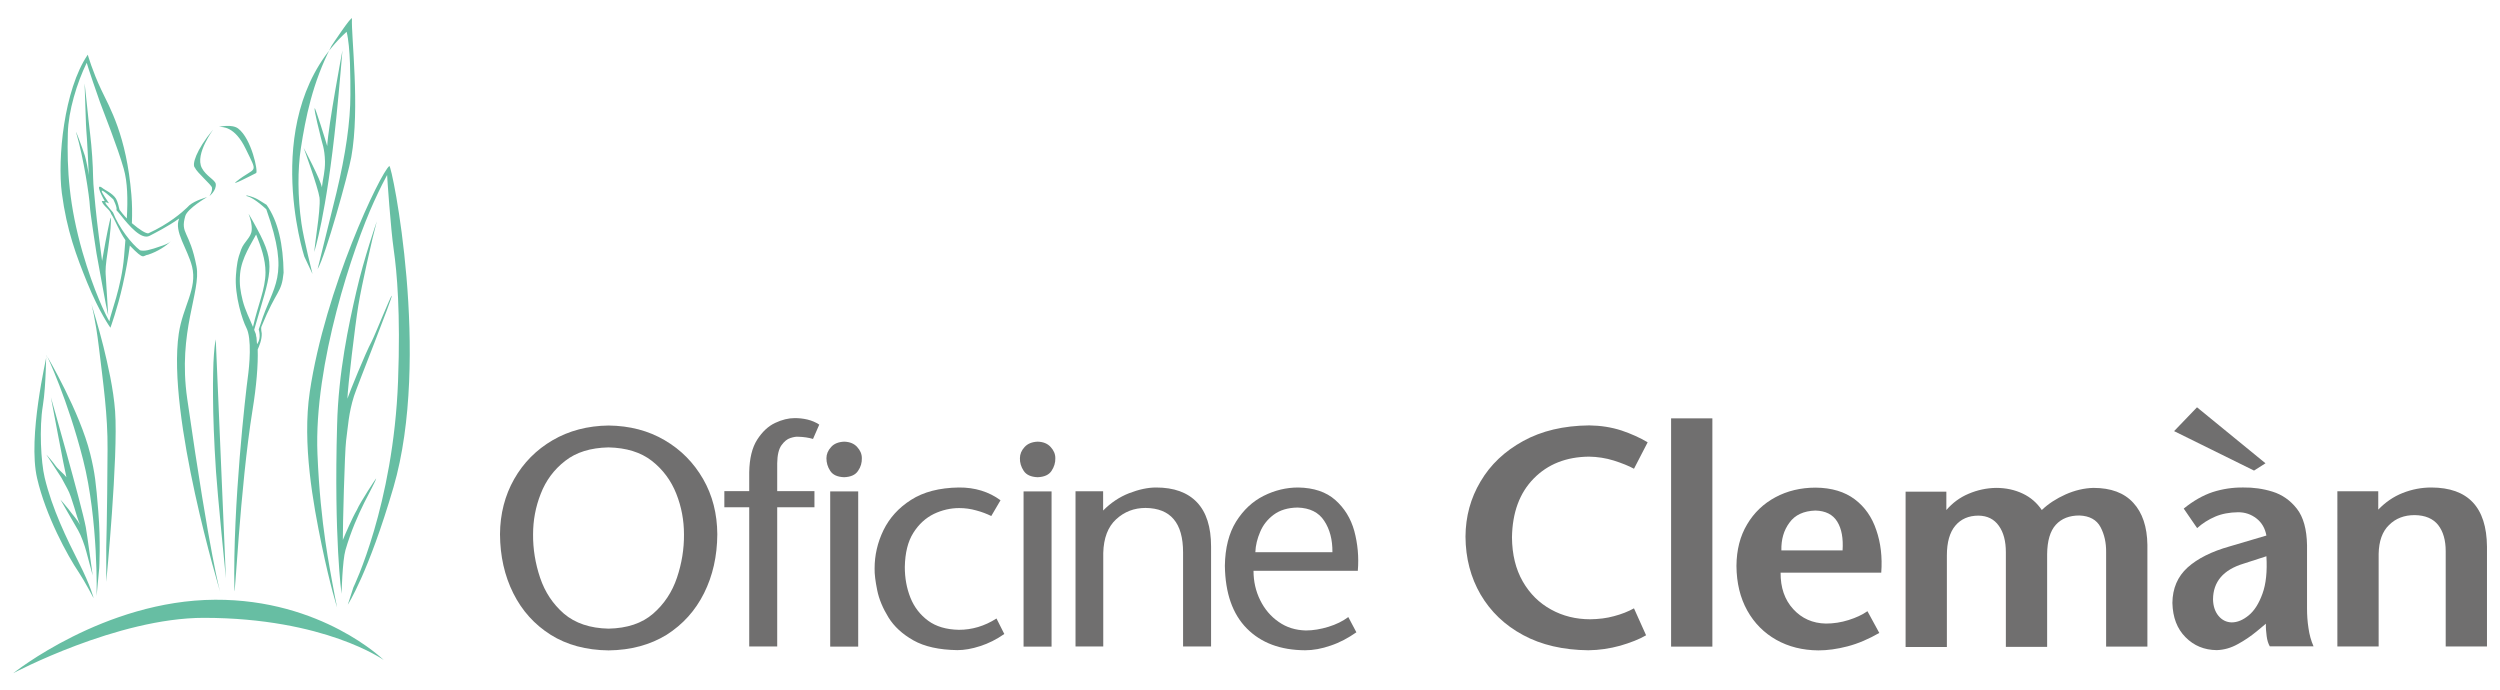
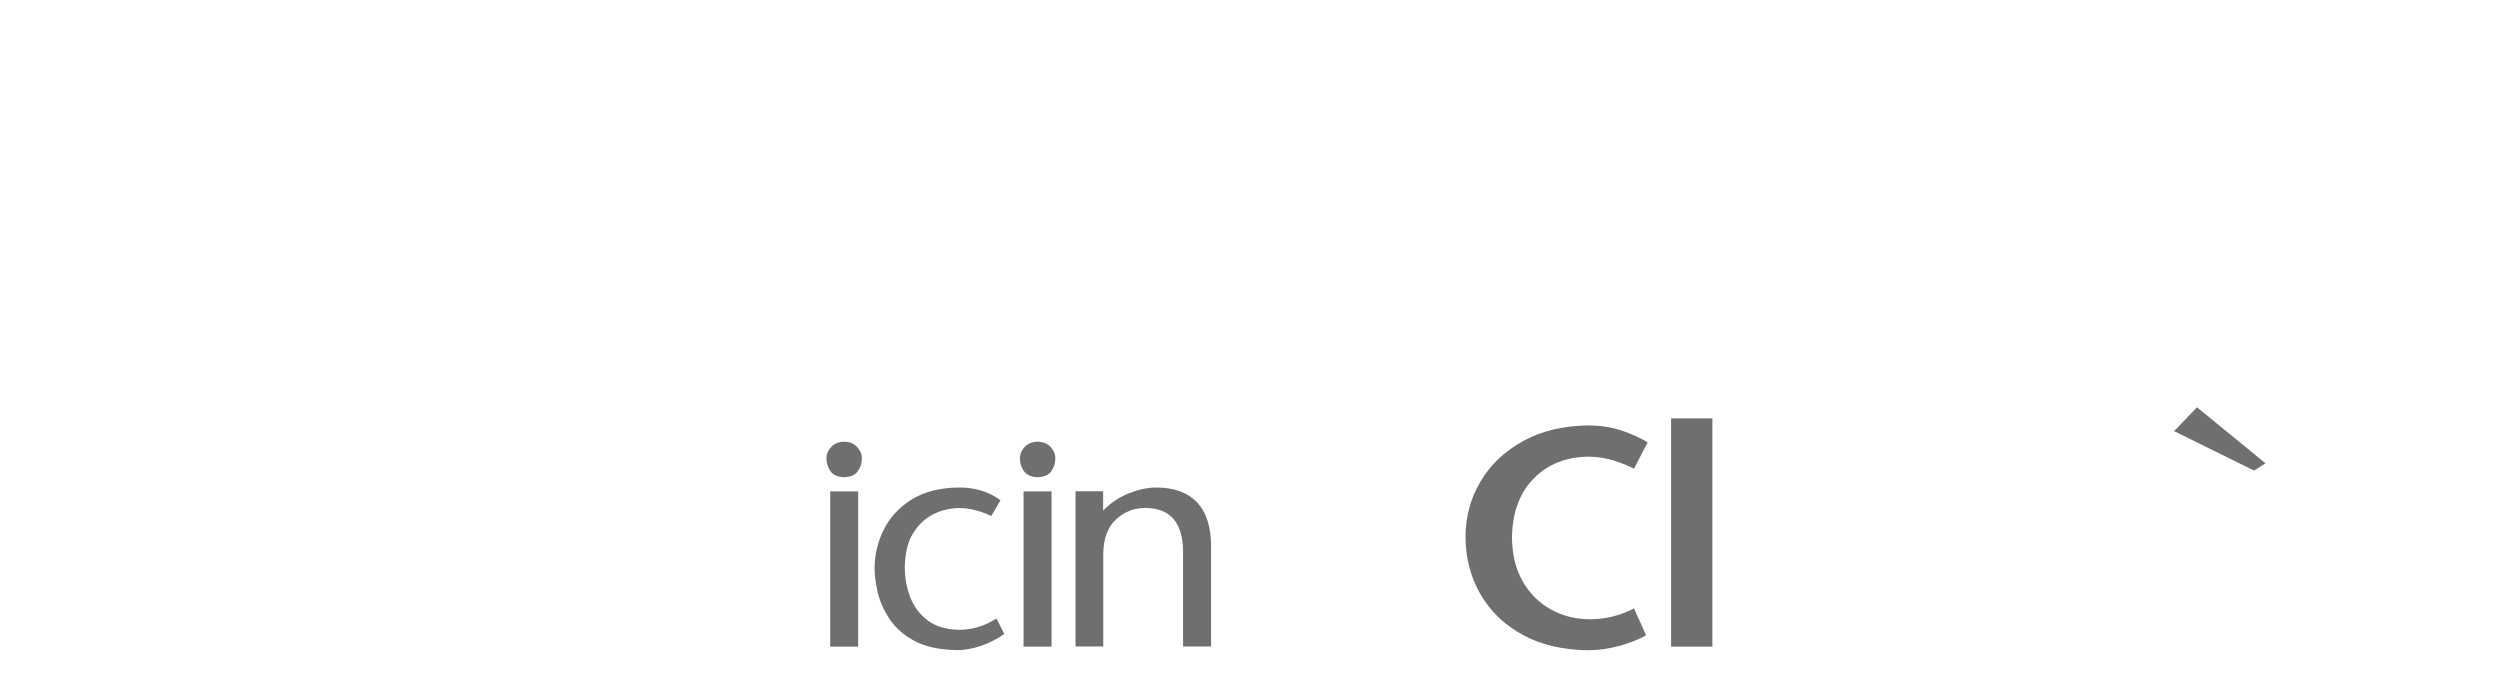
<svg xmlns="http://www.w3.org/2000/svg" xmlns:xlink="http://www.w3.org/1999/xlink" version="1.0" id="Livello_1" x="0px" y="0px" viewBox="0 0 1920 530" enable-background="new 0 0 1920 530" xml:space="preserve">
  <g>
    <defs>
-       <rect id="SVGID_1_" x="10.2" y="14.1" width="1899.8" height="503" />
-     </defs>
+       </defs>
    <clipPath id="SVGID_00000044175712601207041010000003455450440237441927_">
      <use xlink:href="#SVGID_1_" overflow="visible" />
    </clipPath>
    <path clip-path="url(#SVGID_00000044175712601207041010000003455450440237441927_)" fill="#67BEA3" d="M81.2,211.4l1.9,30.8l-1.9-9   c0,0-6.7-36-7.1-38.7c-0.4-2.8-4.9-31.2-5.1-36.4c-0.3-6.8-4.7-36.6-10.4-55.9c-1.4-4.8,4.6,11.2,6.6,17.4c0.9,2.9,2.6,11.6,3,14.9   c-0.1-3.7-1.5-31.4-1.9-34.2c-0.3-2-0.9-25.6-1.3-35c-0.4-7,2.8,26.4,4.2,37.4c1.3,10.7,2.2,24.3,2.3,33.5   c0.1,6.6,1.2,14.7,1.8,22.4c1.1,12,4.2,35.1,5.1,41.8c0.8-3.8,1.6-10,4.2-22.8c2.5-12.1,2.6-11.8,2.6-8.3c-0.1,7.7-1.5,17-3.4,30   C80.7,207.4,81.2,211.4,81.2,211.4 M79.4,266c3.4,13.9,7.7,32.4,9,49.8c2.5,34.7-6.8,131.1-6.8,131.1l0-26.8c0,0,0.7-21.7,1-75.1   c0.2-26.2-3.3-50.3-6.7-78.7c-2.6-21.6-5.7-32.8-5.7-32.8S76,252.1,79.4,266 M165.9,362.3c0.9,14.6,7.6,81.9,7.6,81.9l-7.8-183.6   c0,0-0.8,3-1.4,11.6c-0.3,3.7-0.5,8.4-0.6,14.3c-0.1,5.2-0.2,11.3-0.1,18.5C163.7,319.3,164.3,338.4,165.9,362.3 M247.1,418.8   c-6.6-31.9-15.1-78-9.2-117.8c11.8-79.4,54.2-168.1,61.1-173.5c1.9-1.5,32.2,147.1,3.2,246.7c-19.3,66.1-35.1,90.2-35.1,90.2   l4.3-13.3c0,0,30.7-63,34.3-158.3c2-52.6-0.9-84.2-3.3-100.9c-2.4-16.7-5-55.1-5.1-57.5c-1.7,3.1-5.3,10-10.1,20.5   c-16,35.1-46.2,124.7-43.4,193.6c2.3,56,10,89.6,11.4,98.9c0.6,4,3.7,19.1,3.7,19.1S253.7,450.6,247.1,418.8 M273.7,223.8   c5.8-25.5,15.7-53.8,15.7-53.8l-3.3,13.1c0,0-8.2,34.9-10.9,51.5c-2.5,15.2-8.1,62.4-8.4,71.6c1.7-5,13.8-35,18.6-43.9   c2.4-4.4,15-36.1,15.5-35.2c0.7,1.1-26.7,69.8-29,77c-4.2,13.2-4.6,23.4-6.1,34.4c-1.1,8.7-2.6,66.9-2.5,76.2   c1.9-4.6,7.2-17,10.8-23.1c2.2-5.4,14.9-24.7,14.8-24.2c-1.5,5.7-15.2,26-23.6,55.1c-2.3,7.8-3,33.5-3,33.5s-5.9-42.5-3.4-129.8   C259.9,285.9,267.8,249.3,273.7,223.8 M196.7,132.9c-4.2,2.1-19.9,10.3-15.3,6.6c15.3-12.3,17.2-4.7,7.3-25.2   c-8.5-17.6-17.9-16.7-20.5-16.9c0,0,10-2.3,14.7,1.3C193.2,106.5,198.4,132,196.7,132.9 M196.5,257.5c0.2,0.6,0.3,1.2,0.4,1.8   C196.9,258.6,196.8,257.9,196.5,257.5 M155,129c3.2,6.2,10.3,9.2,10.7,12.3c0.6,5.1-4.9,9.3-4.9,9.3s2.5-3.5,2-6.5   c-0.4-2.2-11.6-11.6-13-15.2c-2.7-2.1,0.7-13.5,13.7-29.2C164.4,98.9,149.4,118.2,155,129 M195.2,253.3l0.3,0.8   c0.7,1.9,1.1,2.3,1.1,3.4c0.2,0.4,0.4,1,0.4,1.8c0.3,2.3,0.2,5.7,0.6,4.8c1.3-2,2.7-5.3,1.1-11.1c0.5-1.3,0.9-2.8,1.4-4.1   c9.4-30.4,23.2-35,4.4-88.2c-7.6-7-12.4-9.6-15.4-10.2c0.1-0.3,0.4-0.5,0.7-0.4c7.7,1.9,9.5,4,14.9,7.2   c8.9,12.5,12.8,30.5,13.1,52.1c-1.6,16.2-5.2,12.4-17,41.4c-0.6,1.5,0.2,5.2,0.2,5.2c0.2,5.1-2.1,10.1-3.1,12.4   c0.4,11.5-1,28.5-3.9,46.1c-9.8,60.8-13.8,151.5-14,138.3c-1.3-65,8.8-152,10.3-162.9c1.2-8.7,3.3-29.9-1.2-38.4   c-2.7-5.1-9.1-24.3-7.9-40.2c0.6-7.8,1.2-12.4,4-19.7c2.3-6.1,7.7-9.2,8.1-14.8c0.3-4.2-0.8-8.5-2.4-12.6l0.8,1.3   c2.1,3.6,4,6.9,5.6,10C212.8,204,207.8,209.2,195.2,253.3 M196.7,180.1c-3.3,6.5-11.2,17.8-12.3,30.1c-0.7,8.1,0.2,13.3,2,20.7   c2,7.7,5.3,13.8,7.9,20.2c3.6-16.5,9.6-29.1,9.6-41.9C203.9,199,200.4,189.4,196.7,180.1 M233.7,197l6.3,13.4   c0,0-6.8-26.8-8.5-38.9c-2.9-20.2-3-41.3-0.4-57.9c3.5-22.4,8.7-49.8,23.4-78.2c0.3-0.5,16-24.2,15.8-21.1   c-0.7,13.1,6.3,68.5-0.5,106.3c-2.4,13.3-19.8,76.1-25.9,86.1l14.5-58.7c7.1-29.6,10.7-54.9,10.7-75c0-12.3,0.1-36.7-2.9-48.6   C198.1,86.7,233.7,197,233.7,197 M258.3,90.3c-7.8,76-17,103.2-17,103.2s1.8-15,2.5-19.7c0.7-4.8,2.2-17.5,1.6-22   c-1.1-7.9-12.2-38.3-12.2-38.3s13.3,25,14,30.4c0.8-7.1,2.5-12,2.4-19.9c-0.2-10-2.5-15-3.1-18c-0.6-2.9-5.5-21.2-4.8-22.9   c0.3-0.9,8.8,26,9.6,29.1c0.8-15.6,11.7-73.5,11.7-73.5S260.6,67.8,258.3,90.3 M60.6,432.2c9.3,18.4,11.3,27.2,11.3,27.2   s-7-13.3-11.3-19.7c-8.8-13-25.5-43.7-32.1-72.4c-7.4-32,7.4-92.8,7.2-94.1c-0.5-3.3-0.1,21.7-2.8,38.4   c-2.8,16.8-1.5,43.1,1.4,55.2C40.1,391,51.3,413.8,60.6,432.2 M69.3,348.6c3.6,14.6,4.4,22.1,6.2,44.2c1.9,23.1,0.7,43.5,0.7,43.5   l-2,21.4c0,0,1.5-58-10.4-104.7c-11.9-46.7-27.6-79.4-27.6-79.4S61.3,316.1,69.3,348.6 M65.9,404.9c0.7,3.5,5.3,37.1,5.3,37.1   s-3.7-13.7-4.9-18.3c-1.2-4.7-4-12.5-6.3-16.4c-4.6-7.9-13.6-23.6-13.6-23.6s4.7,5.3,6.1,7.2c4.2,5.7,6.3,7.5,9,12.2   c-3-6.8-6.1-21.2-9.7-27.6c-4.4-7.9-3.9-7.6-5.6-10.1c-1.6-2.5-8.4-12.8-10.5-16.1c-0.5-0.8,5.7,6.4,7.1,8.6c2,2.8,6.3,6,8.2,8.6   c-1.4-5.3-11.9-61.3-11.9-61.3S62.7,387.9,65.9,404.9 M165.2,460.6c81.9-0.4,129.5,46.3,129.5,46.3s-45.2-32.3-138.1-32.4   C90.1,474.5,10.2,517,10.2,517S80,461,165.2,460.6 M97.4,167.8C98.2,153,98,140,95,129.5c-4.8-16.9-15-42.2-18.2-51   c-1.5-4-9.6-27.7-10.2-30.3c-7.5,15.4-14.1,37-14.5,54c-0.8,28.5,1.1,55.8,11.2,91.2c8.8,30.4,18.2,49.3,20.7,53.4   c0.7-5.4,9.4-26.4,11.3-50l1-12.4c-4.8-6.9-8.2-16.2-10.9-20c-1-3.7-5.9-5.9-7.2-9.8c0-0.5,1.5,0,2.2-0.2c0,0-9.2-16.1-0.9-9.4   c0.7,0.7,6.7,3.3,9.3,7.2c2,3.1,2.6,8,3,8.9C92.3,161.9,95.7,166.1,97.4,167.8 M66.9,216.9c-8.2-20.3-15.6-39.7-19.4-68.6   c-3.4-26.3,1.5-79.2,19.9-106.3c0,0,3.7,12.9,10.3,26.8c6.6,13.9,19.4,35.3,23.2,80.7c0.6,7.1,0.7,14.3,0.4,21.9   c6.1,5.2,10.7,8,12.6,7.8c15.7-7.1,26.2-16.3,29.7-19.7c0.6-0.7,1.2-1.3,1.8-1.8c4.4-3.8,13.6-6.3,13.6-6.3c0,0-15,8.7-16.7,14.5   c-4,14,3.3,11,8.6,38.6c3.7,19.5-14.6,49.7-7.1,101.8c17.7,123.2,25.4,148.6,25.4,148.6S128,319,137.3,256.2   c3.1-20.9,14.4-34.5,10.2-51.5c-3.4-13.6-14.1-27-9.9-36.9c-8.8,6.3-19.3,11.5-22.7,13.3c-6.3,3.4-15.9-7.9-21.9-15.5   c-0.4-0.6-3.1-3.7-3.6-4.2c0.9-1.9-2.4-8.3-2.4-8.3c-18.5-16.9-2.1,3.7-3.5,3c-5.9-2.8-0.4,2.5,3.3,7.1c4.4,11.5,14.4,24.3,20.7,29   c3.3,0.9,6.9,0.1,17.4-3.6c3.5-1.3,4.9-2,6.4-3.4c-3.9,3.9-10.3,8-17.5,10.4c-4.5,0.5-2.5,5-14.1-7c-1.2,9.5-3,19.6-5.5,30.6   c-4,17.8-9.4,32.5-9.4,32.5S76.4,240.2,66.9,216.9" />
    <path clip-path="url(#SVGID_00000044175712601207041010000003455450440237441927_)" fill="#706F6F" d="M467.4,499.5   c-17.2-0.2-32.1-4.2-44.5-12c-12.5-7.9-22-18.5-28.7-31.9c-6.7-13.4-10.1-28.5-10.2-45.3c0.1-15.7,3.8-29.9,10.9-42.4   c7.1-12.5,17-22.5,29.5-29.8c12.5-7.3,26.9-11.1,43-11.3c16.2,0.2,30.5,3.9,43.1,11.3c12.5,7.3,22.3,17.3,29.5,29.8   c7.2,12.5,10.8,26.7,10.9,42.4c-0.1,16.8-3.5,31.9-10.2,45.3c-6.7,13.4-16.3,24-28.7,31.9C499.5,495.2,484.6,499.3,467.4,499.5    M467.4,482.8c14.3-0.3,25.7-4.1,34.2-11.5c8.5-7.4,14.6-16.6,18.3-27.6c3.7-11,5.5-22.1,5.4-33.3c0-10.7-1.9-21.1-5.9-31.2   c-4-10.1-10.2-18.5-18.7-25.2c-8.6-6.7-19.7-10.1-33.4-10.4c-13.7,0.3-24.8,3.7-33.3,10.4c-8.6,6.7-14.8,15.1-18.7,25.2   c-4,10.1-5.9,20.5-5.9,31.2c-0.1,11.2,1.7,22.3,5.4,33.3c3.7,11,9.8,20.2,18.3,27.6C441.7,478.6,453.1,482.5,467.4,482.8" />
    <path clip-path="url(#SVGID_00000044175712601207041010000003455450440237441927_)" fill="#706F6F" d="M1826.5,377.3v14.1   c5.5-5.7,11.7-10,18.8-12.8c7.1-2.8,14.4-4.2,22-4.2c28.2,0.1,42.4,15.2,42.7,45.3v76.8h-31.7v-73.2c0-8.4-1.9-15.1-5.8-20.1   c-3.9-4.9-9.9-7.5-18.1-7.6c-7.9,0-14.5,2.5-19.6,7.6c-5.2,5-7.8,12.4-8,22.2v71.1h-31.7V377.3H1826.5z" />
    <path clip-path="url(#SVGID_00000044175712601207041010000003455450440237441927_)" fill="#706F6F" d="M1494.8,377.6v14.1   c4.7-5.4,10.2-9.6,17.1-12.5c6.8-2.9,13.9-4.4,21.1-4.5c7.6,0,14.4,1.5,20.5,4.4c6.1,2.9,10.9,7.1,14.6,12.6   c5.1-4.9,11.2-8.8,18.3-12c7-3.1,14.1-4.8,21.3-5c13.5,0,23.7,3.8,30.7,11.5c7,7.6,10.6,18.4,10.8,32.2v78.2h-31.7v-72.5   c0.1-7.2-1.3-13.6-4.3-19.3c-3-5.6-8.4-8.6-16.2-8.9c-7.7,0-13.7,2.3-18.1,7.1c-4.4,4.8-6.6,12.4-6.7,22.7v71.1h-31.7v-72.7   c0-8.5-1.8-15.3-5.4-20.3c-3.6-5.1-8.8-7.7-15.6-7.8c-7.6,0-13.5,2.6-17.8,7.7c-4.3,5.1-6.5,12.7-6.5,22.9v70.3h-31.7V377.6H1494.8   z" />
  </g>
  <rect x="1283.4" y="321.3" fill="#706F6F" width="31.7" height="175.3" />
  <g>
    <defs>
      <rect id="SVGID_00000137109608893436862610000000127071610999487910_" x="10.2" y="14.1" width="1899.8" height="503" />
    </defs>
    <clipPath id="SVGID_00000158740624145623010690000017195451672357873820_">
      <use xlink:href="#SVGID_00000137109608893436862610000000127071610999487910_" overflow="visible" />
    </clipPath>
    <path clip-path="url(#SVGID_00000158740624145623010690000017195451672357873820_)" fill="#706F6F" d="M1265.4,339.7l-10.5,20.3   c-4.2-2.3-9.3-4.3-15.5-6.3c-6.1-1.9-12.5-2.9-19.1-3c-17.5,0.2-31.6,5.8-42.4,16.8c-10.8,11-16.4,26-16.7,45.2   c0.1,13.2,2.9,24.5,8.3,33.9c5.4,9.4,12.6,16.5,21.7,21.5c9,5,19.1,7.5,30.1,7.5c6.5-0.1,12.6-0.8,18.3-2.4   c5.7-1.5,10.8-3.5,15.3-6l9.3,20.7c-5.3,3.1-12,5.7-19.9,8c-8,2.2-16.1,3.4-24.4,3.5c-19.4-0.2-36.2-4.1-50.2-11.7   c-14.1-7.6-24.9-18-32.6-31.1c-7.6-13.1-11.5-27.9-11.6-44.5c0.1-15.4,3.9-29.5,11.6-42.4c7.6-12.9,18.5-23.2,32.7-31   c14.2-7.8,31-11.8,50.7-12c8.8,0.1,17,1.4,24.8,3.9C1252.9,333.2,1259.6,336.2,1265.4,339.7" />
    <path clip-path="url(#SVGID_00000158740624145623010690000017195451672357873820_)" fill="#706F6F" d="M847.2,377.3v14.8   c5.8-5.9,12.5-10.4,19.9-13.3c7.5-2.9,14.4-4.4,20.8-4.4c13.7,0,24.2,3.8,31.4,11.4c7.2,7.6,10.8,18.9,10.8,33.9v76.8h-21.5v-72.3   c0-22.6-9.6-33.9-28.8-34.1c-8.8,0-16.3,2.9-22.6,8.7c-6.3,5.8-9.6,14.4-9.9,25.9v71.8H826V377.3H847.2z" />
    <path clip-path="url(#SVGID_00000158740624145623010690000017195451672357873820_)" fill="#706F6F" d="M796.9,366.5   c-5.1-0.2-8.7-1.8-10.7-4.9c-2-3-3-6.3-2.9-9.7c0-3.1,1.2-6,3.6-8.6c2.4-2.6,5.7-3.9,10-4.1c4.3,0.1,7.7,1.5,10,4.1   c2.4,2.6,3.6,5.4,3.6,8.6c0.1,3.4-0.9,6.7-2.9,9.7C805.6,364.7,802,366.3,796.9,366.5" />
  </g>
  <rect x="786.1" y="377.4" fill="#706F6F" width="21.5" height="119.2" />
  <g>
    <defs>
      <rect id="SVGID_00000115500343729777220650000009255119561009856649_" x="10.2" y="14.1" width="1899.8" height="503" />
    </defs>
    <clipPath id="SVGID_00000036971922178911666750000011830646170165384623_">
      <use xlink:href="#SVGID_00000115500343729777220650000009255119561009856649_" overflow="visible" />
    </clipPath>
    <path clip-path="url(#SVGID_00000036971922178911666750000011830646170165384623_)" fill="#706F6F" d="M765.3,475l6,11.9   c-6,4.2-12.2,7.3-18.5,9.3c-6.4,2.1-12.2,3.1-17.5,3.1c-14-0.2-25.3-2.7-33.8-7.5c-8.5-4.8-14.9-10.7-19.2-17.7   c-4.3-7-7.2-13.9-8.6-20.8c-1.4-6.9-2.1-12.4-2-16.7c0-10.1,2.2-19.9,6.8-29.4c4.6-9.4,11.6-17.2,21.2-23.3   c9.5-6.1,21.8-9.3,36.7-9.5c12.3-0.1,23,3.2,32,9.8l-7.1,12.1c-3.5-1.7-7.4-3.2-11.6-4.3c-4.2-1.2-8.6-1.8-13-1.8   c-6.7,0-13.2,1.5-19.5,4.5c-6.3,3.1-11.6,7.9-15.8,14.6c-4.2,6.7-6.3,15.4-6.5,26.2c0,8.4,1.4,16.2,4.3,23.5   c2.9,7.3,7.5,13.2,13.6,17.7c6.1,4.5,14,6.8,23.6,7C746.4,483.7,756.1,480.9,765.3,475" />
    <path clip-path="url(#SVGID_00000036971922178911666750000011830646170165384623_)" fill="#706F6F" d="M648.3,366.5   c-5.2-0.2-8.7-1.8-10.7-4.9c-2-3-2.9-6.3-2.9-9.7c0-3.1,1.2-6,3.6-8.6c2.3-2.6,5.7-3.9,10-4.1c4.3,0.1,7.7,1.5,10,4.1   c2.4,2.6,3.6,5.4,3.6,8.6c0.1,3.4-0.8,6.7-2.9,9.7C657,364.7,653.4,366.3,648.3,366.5" />
  </g>
  <rect x="637.6" y="377.4" fill="#706F6F" width="21.5" height="119.2" />
  <g>
    <defs>
-       <rect id="SVGID_00000177447454553552807720000001927214600063697283_" x="10.2" y="14.1" width="1899.8" height="503" />
-     </defs>
+       </defs>
    <clipPath id="SVGID_00000010998524574392310620000000007031298668250791_">
      <use xlink:href="#SVGID_00000177447454553552807720000001927214600063697283_" overflow="visible" />
    </clipPath>
-     <path clip-path="url(#SVGID_00000010998524574392310620000000007031298668250791_)" fill="#706F6F" d="M596.9,496.5h-21.5V389.6   h-19.1v-12.4h19.1v-14.5c0.2-10.6,2.2-18.9,6.1-25c3.9-6.1,8.5-10.4,13.8-12.9c5.3-2.5,10.3-3.7,15-3.7c3.2,0,6.4,0.3,9.8,1.1   c3.3,0.8,6.4,2.1,9.1,3.9l-4.8,11c-3.3-1-7.2-1.6-11.7-1.7c-1.3-0.1-3.2,0.2-5.7,1c-2.5,0.8-4.7,2.6-6.8,5.5   c-2.1,2.9-3.2,7.5-3.3,13.8v21.5h28.6v12.4h-28.6V496.5z" />
-     <path clip-path="url(#SVGID_00000010998524574392310620000000007031298668250791_)" fill="#706F6F" d="M1368.1,422.7h47   c0.6-9.2-0.7-16.6-4.1-22.1c-3.4-5.5-9-8.3-16.8-8.5c-9,0.3-15.7,3.4-19.9,9.3C1369.9,407.3,1367.9,414.4,1368.1,422.7    M1444.8,439.8h-77.3c-0.1,11.4,3.1,20.8,9.7,28c6.6,7.2,14.9,10.9,25.1,11.1c5.9,0,11.7-0.9,17.4-2.7c5.7-1.8,10.5-4,14.5-6.8   l9.1,16.7c-8.2,4.7-16.3,8.2-24.4,10.3c-8,2.1-15.5,3.1-22.4,3.1c-12.1-0.1-22.9-2.8-32.3-8.1c-9.4-5.3-16.9-12.8-22.3-22.5   c-5.4-9.7-8.2-21.1-8.3-34.3c0.1-12.3,2.8-22.9,8.2-31.9c5.3-9,12.6-15.9,21.7-20.8c9.1-4.9,19.5-7.4,30.9-7.4   c12.4,0.1,22.4,3.2,30.1,9s13.2,13.7,16.5,23.6C1444.4,416.9,1445.7,427.9,1444.8,439.8" />
-     <path clip-path="url(#SVGID_00000010998524574392310620000000007031298668250791_)" fill="#706F6F" d="M1740.6,427.2l-17.6,5.7   c-15.5,4.7-23.3,13.9-23.4,27.4c0.1,5.3,1.6,9.6,4.3,12.8c2.7,3.2,6.1,4.8,10,4.9c4.4,0,8.7-1.8,13.1-5.4   c4.4-3.6,7.9-9.2,10.6-16.7C1740.3,448.5,1741.3,438.9,1740.6,427.2 M1740.2,479l-7.2,6c-4.4,3.6-9.2,6.9-14.4,9.7   c-5.2,2.9-10.5,4.4-16.1,4.6c-9.6-0.1-17.6-3.4-24-9.9c-6.5-6.5-9.8-15.2-10.1-26.3c0.1-11.2,4-20.3,11.7-27.3   c7.7-6.9,18.5-12.3,32.4-16.2l28.1-8.3c-1-5.5-3.5-9.9-7.6-13.1c-4.1-3.2-8.8-4.8-14.1-4.8c-6.7,0.1-12.6,1.2-17.7,3.4   s-9.7,5.1-13.8,8.8l-10.3-15c7.4-6,14.8-10.2,22.3-12.7c7.5-2.4,15.3-3.6,23.5-3.5c7.5-0.1,15,0.9,22.4,3.2   c7.4,2.3,13.7,6.7,18.7,13.1c5,6.4,7.6,15.8,7.8,28v48.6c0,4.9,0.3,9.9,1.1,15c0.7,5.1,2,9.8,3.9,14.1h-33.6   c-1.2-2.1-2-4.7-2.4-7.8C1740.4,485.5,1740.1,482.3,1740.2,479" />
+     <path clip-path="url(#SVGID_00000010998524574392310620000000007031298668250791_)" fill="#706F6F" d="M1368.1,422.7h47   c0.6-9.2-0.7-16.6-4.1-22.1c-3.4-5.5-9-8.3-16.8-8.5c-9,0.3-15.7,3.4-19.9,9.3C1369.9,407.3,1367.9,414.4,1368.1,422.7    M1444.8,439.8h-77.3c-0.1,11.4,3.1,20.8,9.7,28c6.6,7.2,14.9,10.9,25.1,11.1c5.9,0,11.7-0.9,17.4-2.7c5.7-1.8,10.5-4,14.5-6.8   l9.1,16.7c-8.2,4.7-16.3,8.2-24.4,10.3c-8,2.1-15.5,3.1-22.4,3.1c-12.1-0.1-22.9-2.8-32.3-8.1c-9.4-5.3-16.9-12.8-22.3-22.5   c-5.4-9.7-8.2-21.1-8.3-34.3c0.1-12.3,2.8-22.9,8.2-31.9c5.3-9,12.6-15.9,21.7-20.8c9.1-4.9,19.5-7.4,30.9-7.4   s13.2,13.7,16.5,23.6C1444.4,416.9,1445.7,427.9,1444.8,439.8" />
    <path clip-path="url(#SVGID_00000010998524574392310620000000007031298668250791_)" fill="#706F6F" d="M964.1,424.1h59.2   c0.1-9.6-2-17.6-6.3-24.1c-4.2-6.5-11-9.9-20.4-10.2c-7.6,0.1-13.7,2-18.4,5.5c-4.7,3.5-8.2,7.9-10.4,13.2   C965.6,413.6,964.3,418.8,964.1,424.1 M1042.8,438.4h-80.1c0,8.1,1.7,15.6,5.1,22.5c3.4,6.9,8.1,12.5,14.2,16.7   c6.1,4.3,13,6.4,20.9,6.6c5.6,0,11.4-1,17.3-2.8c5.9-1.8,11-4.3,15.3-7.5l6.2,11.7c-6.3,4.4-12.8,7.9-19.7,10.2   c-6.9,2.4-13.4,3.6-19.7,3.6c-18.8-0.1-33.7-5.6-44.7-16.7c-11-11.1-16.6-27.1-16.9-48.2c0.2-13.7,3.1-25,8.6-33.9   c5.6-8.9,12.6-15.5,21.2-19.8c8.6-4.3,17.4-6.4,26.5-6.4c12,0.2,21.5,3.4,28.5,9.6c7,6.2,11.9,14.1,14.6,23.8   C1042.7,417.6,1043.7,427.7,1042.8,438.4" />
  </g>
  <polygon fill="#706F6F" points="1739.9,355.8 1731.1,361.4 1669.7,331.1 1687.3,312.8 " />
</svg>